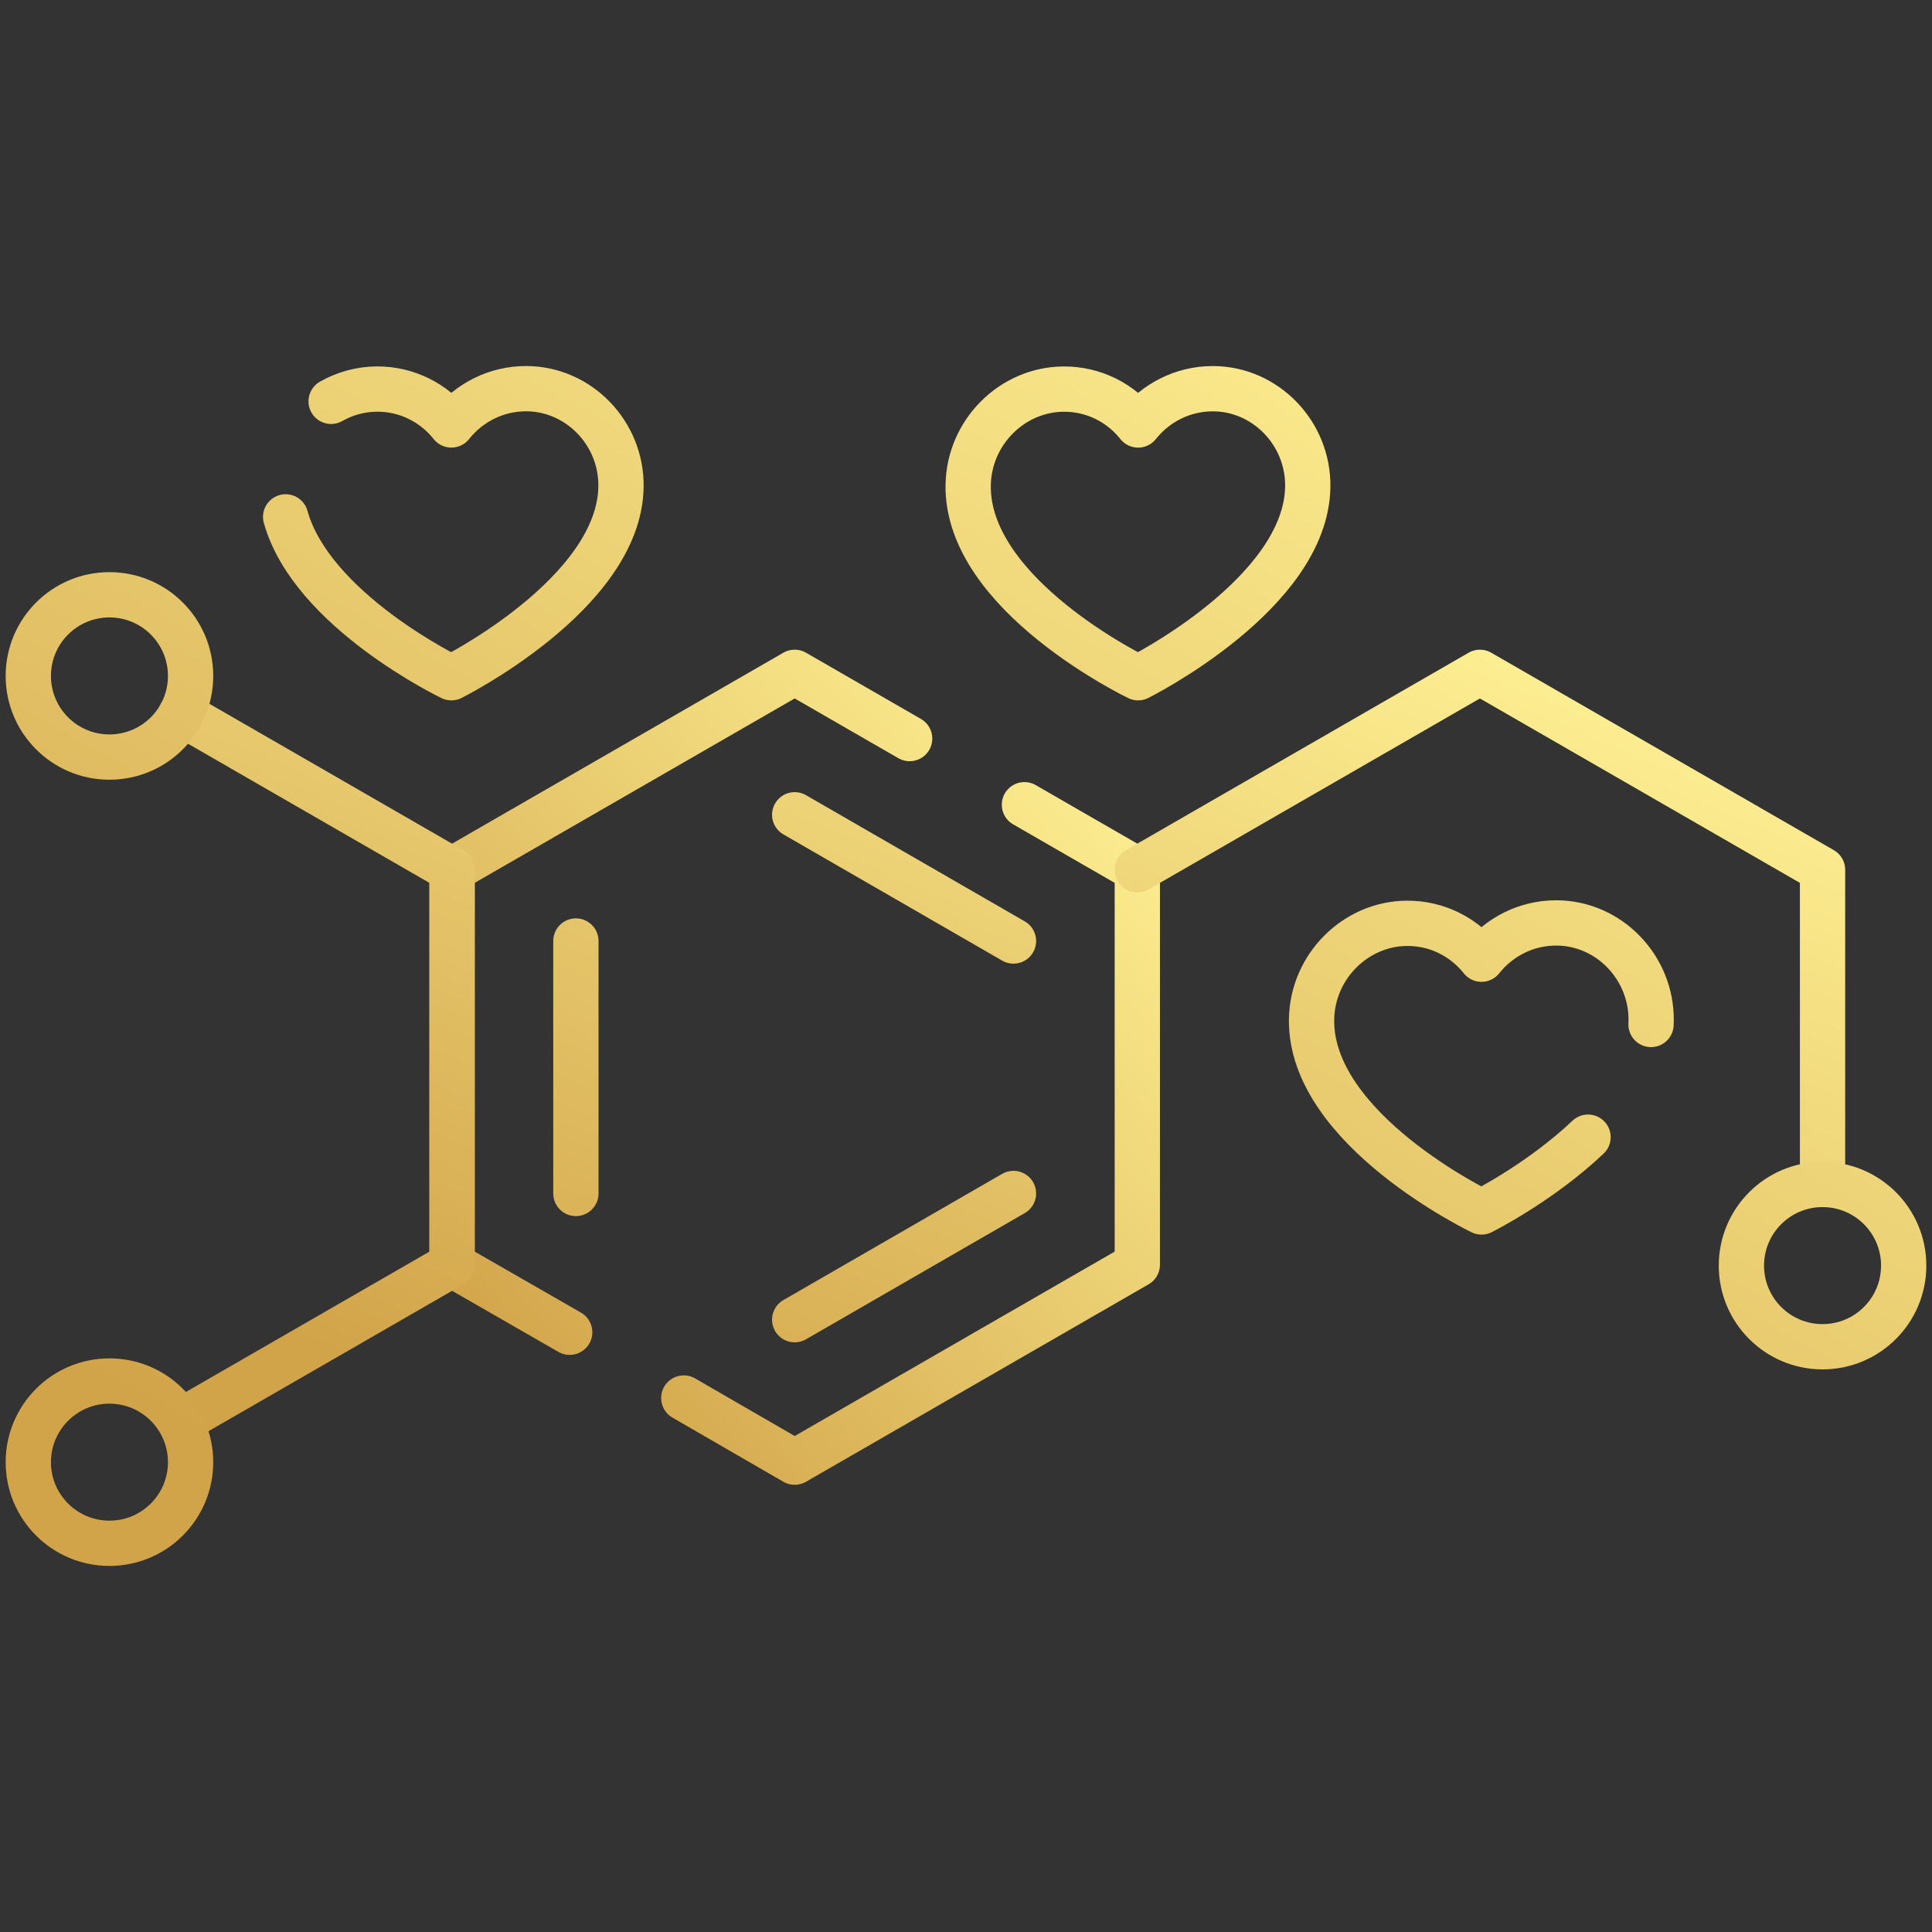
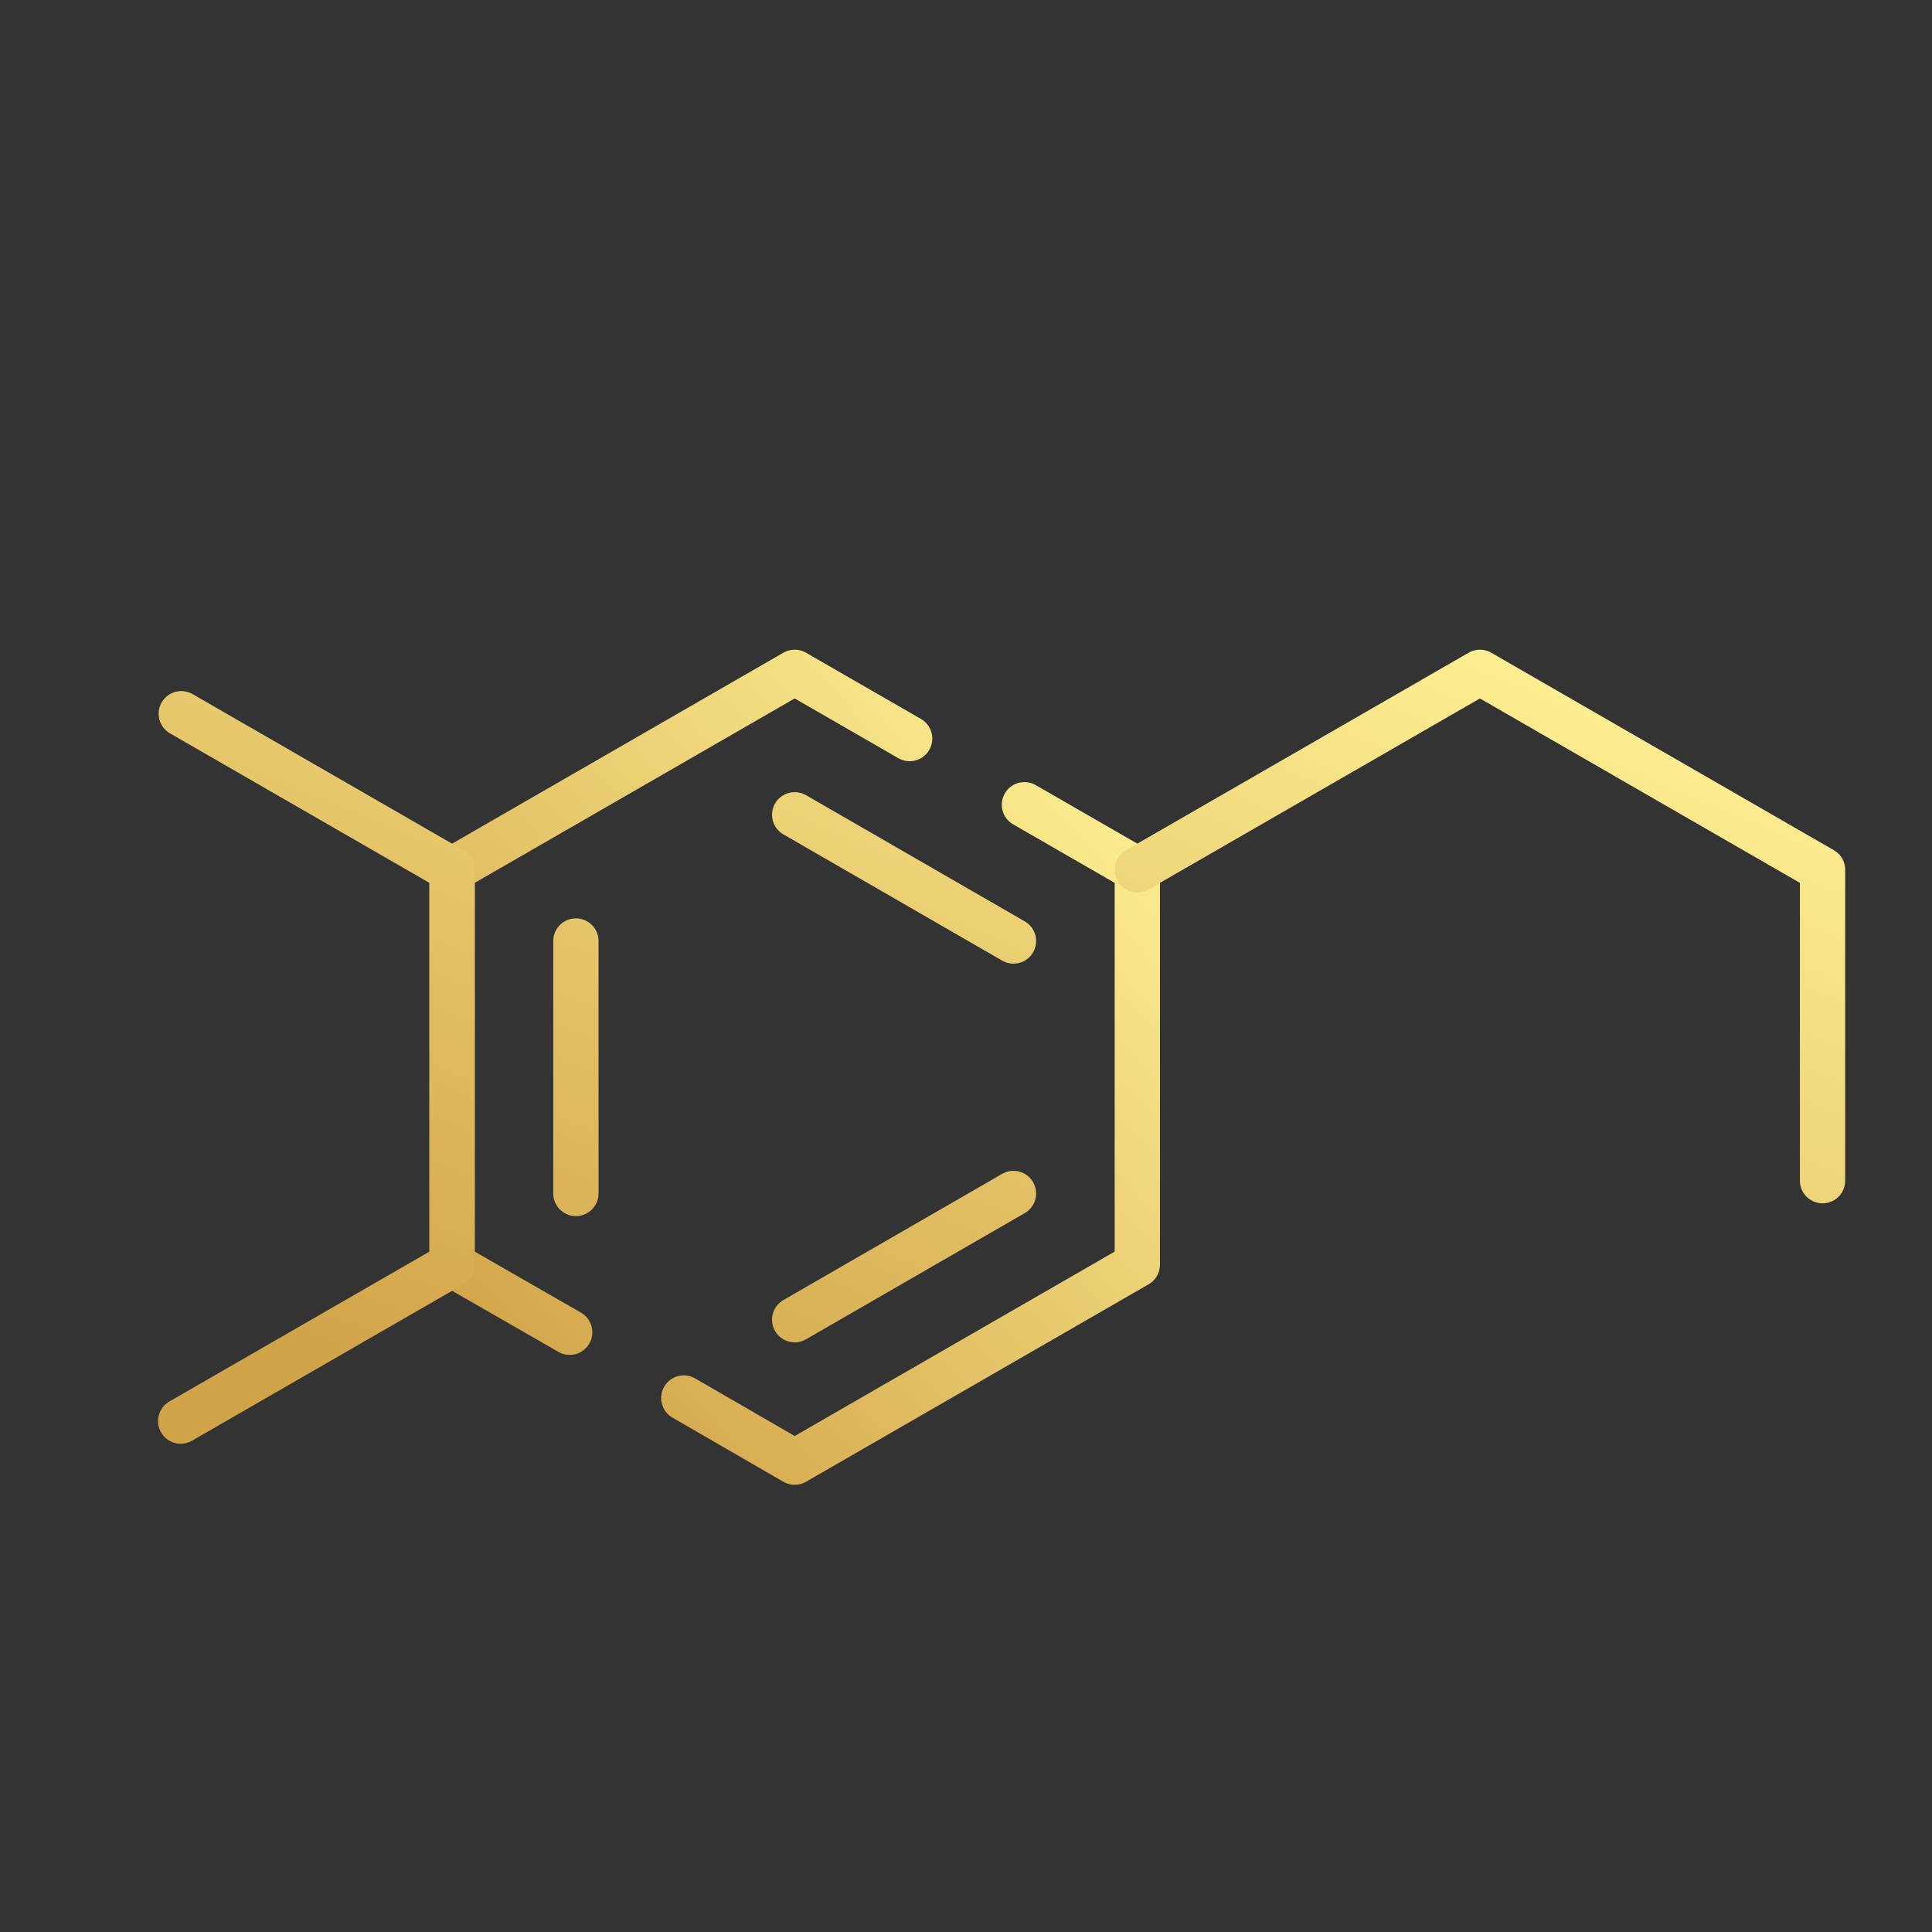
<svg xmlns="http://www.w3.org/2000/svg" width="512" height="512" viewBox="0 0 512 512" fill="none">
  <rect x="0" y="0" width="512" height="512" fill="#333333" stroke="none" />
  <g clip-path="url(#clip0_1212_29)">
    <path d="M181.213 370.489L210.601 387.486L301.399 335.157V230.502L271.484 213.261M241.064 195.729L210.601 178.172L119.804 230.501V335.157L150.976 353.062" stroke="url(#paint0_linear_1212_29)" stroke-width="12" stroke-miterlimit="10" stroke-linecap="round" stroke-linejoin="round" />
    <path d="M482.993 312.893V230.502L392.195 178.174L301.398 230.502M47.886 376.604L119.803 335.158V230.502L48.04 189.144M268.584 249.377L210.602 215.925M210.6 349.732L268.583 316.281M152.617 249.377V316.281" stroke="url(#paint1_linear_1212_29)" stroke-width="12" stroke-miterlimit="10" stroke-linecap="round" stroke-linejoin="round" />
    <mask id="mask0_1212_29" style="mask-type:luminance" maskUnits="userSpaceOnUse" x="0" y="0" width="512" height="512">
-       <path d="M0 0.001H511.999V512H0V0.001Z" fill="white" />
-     </mask>
+       </mask>
    <g mask="url(#mask0_1212_29)">
-       <path d="M75.7 136.977C82.666 161.882 119.617 179.606 119.617 179.606C119.617 179.606 164.176 157.414 164.572 128.98C164.77 114.822 153.403 103.044 139.473 103.001C131.46 102.977 124.3 106.737 119.616 112.616C114.968 106.768 107.837 103.047 99.835 103.105C95.595 103.14 91.436 104.26 87.753 106.36M437.542 271.494C437.557 271.184 437.566 270.873 437.571 270.561C437.769 256.405 426.401 244.627 412.472 244.585C404.459 244.56 397.298 248.32 392.615 254.199C387.967 248.351 380.835 244.631 372.834 244.689C359.187 244.788 347.851 256.145 347.579 270.012C347.005 299.306 392.615 321.18 392.615 321.18C392.615 321.18 408.062 313.488 420.848 301.359M504.498 335.398C504.498 323.521 494.871 313.893 482.994 313.893C471.118 313.893 461.489 323.521 461.489 335.398C461.489 347.275 471.118 356.903 482.994 356.903C494.871 356.903 504.498 347.275 504.498 335.398ZM50.51 179.129C50.51 167.252 40.882 157.624 29.005 157.624C17.128 157.624 7.5 167.252 7.5 179.129C7.5 191.005 17.128 200.633 29.005 200.633C40.882 200.633 50.51 191.005 50.51 179.129ZM50.51 387.486C50.51 375.611 40.882 365.982 29.005 365.982C17.128 365.982 7.5 375.611 7.5 387.486C7.5 399.363 17.128 408.991 29.005 408.991C40.882 408.991 50.51 399.363 50.51 387.486ZM346.571 128.987C346.769 114.831 335.402 103.053 321.472 103.01C313.459 102.986 306.299 106.746 301.615 112.624C296.967 106.777 289.836 103.056 281.834 103.115C268.187 103.214 256.851 114.571 256.579 128.438C256.005 157.731 301.615 179.606 301.615 179.606C301.615 179.606 346.175 157.416 346.571 128.987Z" stroke="url(#paint2_linear_1212_29)" stroke-width="12" stroke-miterlimit="10" stroke-linecap="round" stroke-linejoin="round" />
-     </g>
+       </g>
  </g>
  <defs>
    <linearGradient id="paint0_linear_1212_29" x1="154.643" y1="387.345" x2="324.053" y2="226.939" gradientUnits="userSpaceOnUse">
      <stop stop-color="#D2A44A" />
      <stop offset="1" stop-color="#FEF093" />
    </linearGradient>
    <linearGradient id="paint1_linear_1212_29" x1="131.363" y1="376.47" x2="245.799" y2="102.609" gradientUnits="userSpaceOnUse">
      <stop stop-color="#D2A44A" />
      <stop offset="1" stop-color="#FEF093" />
    </linearGradient>
    <linearGradient id="paint2_linear_1212_29" x1="102.851" y1="408.785" x2="315.129" y2="32.488" gradientUnits="userSpaceOnUse">
      <stop stop-color="#D2A44A" />
      <stop offset="1" stop-color="#FEF093" />
    </linearGradient>
    <clipPath id="clip0_1212_29">
      <rect width="512" height="512" fill="white" />
    </clipPath>
  </defs>
</svg>